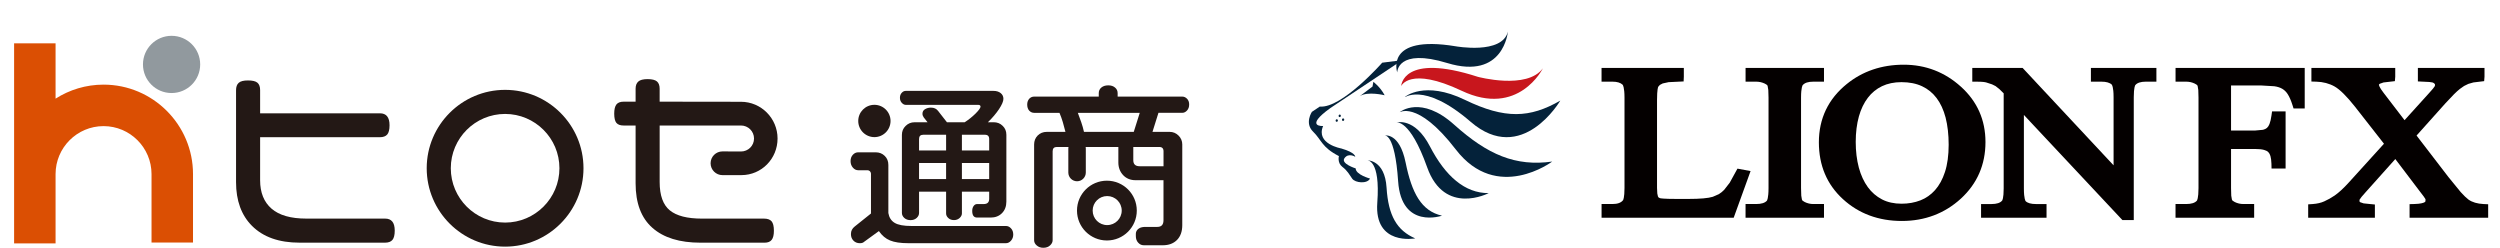
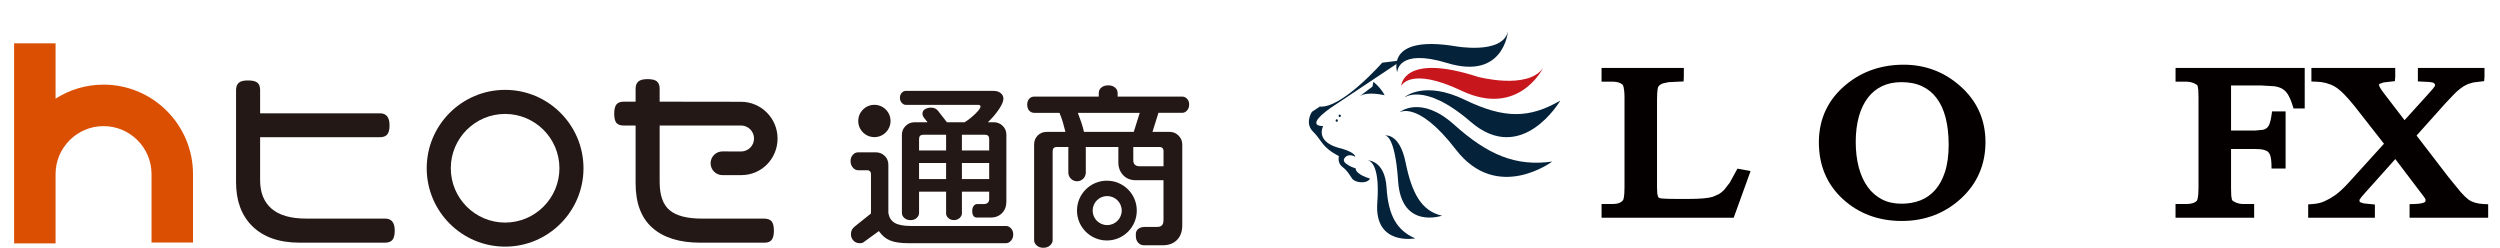
<svg xmlns="http://www.w3.org/2000/svg" version="1.1" id="レイヤー_1" x="0px" y="0px" width="330.292px" height="32.792px" viewBox="0 0 330.292 32.792" enable-background="new 0 0 330.292 32.792" xml:space="preserve">
  <g>
    <g>
-       <circle fill="#91999E" cx="22.668" cy="8.512" r="3.78" />
      <path fill="#DB4F03" d="M13.681,11.181c-2.331,0-4.505,0.682-6.339,1.852V5.727H1.863v26.427h5.479V23    c0-3.494,2.844-6.338,6.339-6.338c3.495,0,6.339,2.844,6.339,6.338v9.041h5.48V23C25.5,16.484,20.198,11.181,13.681,11.181z" />
      <path fill="#231815" d="M52.151,30.47c0,0.578-0.102,0.986-0.305,1.229c-0.203,0.236-0.525,0.361-0.967,0.361H39.581    c-2.714,0-4.809-0.742-6.285-2.217c-1.406-1.404-2.11-3.336-2.11-5.775V11.925c0-0.448,0.116-0.774,0.354-0.983    c0.238-0.215,0.646-0.315,1.222-0.315c0.596,0,1.01,0.097,1.249,0.302c0.237,0.204,0.355,0.527,0.355,0.96v3.08h15.828    c0.847,0,1.271,0.529,1.271,1.58c0,0.58-0.102,0.983-0.305,1.222c-0.205,0.235-0.527,0.356-0.967,0.356H34.366v5.692    c0,1.625,0.505,2.879,1.514,3.752c1.009,0.875,2.539,1.31,4.593,1.31H50.88C51.728,28.879,52.151,29.406,52.151,30.47z" />
      <path fill="#231815" d="M127.084,19.877v-2.074h3.042c0.375,0,0.562,0.188,0.562,0.563v1.511H127.084z M132.959,17.816    c0-0.479-0.159-0.877-0.488-1.188c-0.316-0.32-0.72-0.479-1.201-0.479h-0.75c0.59-0.574,1.077-1.146,1.467-1.729    c0.385-0.586,0.58-1.036,0.58-1.368c0-0.308-0.121-0.559-0.361-0.754c-0.242-0.192-0.553-0.29-0.945-0.29h-11.596    c-0.205,0-0.38,0.085-0.532,0.255c-0.159,0.168-0.237,0.388-0.237,0.661c0,0.267,0.083,0.489,0.246,0.663    c0.162,0.177,0.336,0.266,0.523,0.266h9.551c0.217,0,0.328,0.078,0.328,0.235c0,0.167-0.223,0.481-0.662,0.919    c-0.44,0.434-0.919,0.816-1.431,1.143h-2.348l-1.16-1.49c-0.222-0.297-0.533-0.442-0.953-0.442c-0.282,0-0.534,0.067-0.765,0.199    c-0.234,0.132-0.352,0.338-0.352,0.614c0,0.16,0.055,0.314,0.164,0.475l0.509,0.646h-1.717c-0.466,0-0.859,0.164-1.187,0.49    c-0.329,0.322-0.485,0.715-0.485,1.18v10.31c0,0.244,0.104,0.467,0.313,0.66c0.212,0.19,0.489,0.291,0.831,0.291    c0.328,0,0.6-0.101,0.81-0.291c0.208-0.191,0.312-0.414,0.312-0.656V25.32h3.573v2.871c0,0.238,0.096,0.439,0.292,0.615    c0.195,0.184,0.445,0.271,0.753,0.271c0.295,0,0.541-0.094,0.746-0.279c0.197-0.189,0.298-0.389,0.298-0.607V25.32h3.604v0.949    c0,0.459-0.241,0.691-0.727,0.691H129.1c-0.188,0-0.343,0.078-0.468,0.256c-0.124,0.166-0.185,0.385-0.185,0.646    c0,0.597,0.216,0.882,0.652,0.882h1.78c0.605,0,1.104-0.188,1.492-0.574c0.391-0.392,0.587-0.903,0.587-1.535L132.959,17.816    L132.959,17.816z M133.577,30.177c-0.196-0.215-0.417-0.32-0.666-0.32h-12.495c-1.02,0-1.765-0.137-2.22-0.416    c-0.457-0.274-0.732-0.713-0.829-1.295v-6.35c0-0.484-0.155-0.885-0.474-1.195c-0.322-0.318-0.719-0.477-1.192-0.477h-2.327    c-0.261,0-0.496,0.107-0.696,0.322c-0.202,0.219-0.304,0.494-0.304,0.84c0,0.34,0.102,0.627,0.304,0.857    c0.2,0.231,0.436,0.348,0.696,0.348h1.207c0.188,0,0.327,0.076,0.422,0.229c0.043,0.084,0.067,0.158,0.067,0.232v5.254    l-2.161,1.729c-0.153,0.122-0.276,0.26-0.359,0.424c-0.086,0.162-0.127,0.352-0.127,0.563c0,0.35,0.106,0.635,0.322,0.859    c0.218,0.233,0.506,0.35,0.861,0.35c0.247,0,0.437-0.063,0.557-0.184l1.953-1.418c0.404,0.588,0.896,1.006,1.478,1.24    c0.582,0.241,1.382,0.36,2.408,0.36h12.911c0.247,0,0.468-0.112,0.664-0.34c0.194-0.226,0.289-0.494,0.289-0.802    C133.866,30.658,133.771,30.386,133.577,30.177z M127.084,23.658v-2.12h3.604v2.12H127.084z M121.422,19.877v-1.511    c0-0.375,0.187-0.563,0.556-0.563h3.018v2.074H121.422z M121.422,23.658v-2.12h3.573v2.12H121.422z" />
      <path fill="#231815" d="M56.375,22.226c0,5.711,4.646,10.359,10.357,10.359s10.356-4.648,10.356-10.359    c0-5.709-4.646-10.354-10.356-10.354S56.375,16.517,56.375,22.226z M59.558,22.226c0-3.955,3.218-7.173,7.175-7.173    s7.177,3.218,7.177,7.173c0,3.959-3.22,7.18-7.177,7.18S59.558,26.185,59.558,22.226z" />
      <circle fill="#231815" cx="115.522" cy="15.982" r="2.134" />
      <path fill="#231815" d="M156.832,13.049c-0.182-0.188-0.396-0.287-0.628-0.287h-8.544v-0.447c0-0.305-0.113-0.557-0.342-0.745    c-0.225-0.194-0.521-0.294-0.896-0.294c-0.388,0-0.691,0.101-0.92,0.294c-0.227,0.188-0.337,0.44-0.337,0.745v0.447h-8.54    c-0.254,0-0.469,0.099-0.648,0.287c-0.172,0.201-0.264,0.45-0.264,0.765c0,0.34,0.092,0.612,0.264,0.803    c0.181,0.189,0.396,0.291,0.648,0.291h3.35c0.17,0.399,0.316,0.806,0.441,1.228c0.123,0.414,0.238,0.841,0.348,1.287h-2.469    c-0.479,0-0.879,0.162-1.199,0.479c-0.314,0.318-0.471,0.72-0.471,1.191v12.643c0,0.265,0.111,0.496,0.346,0.693    c0.234,0.207,0.522,0.307,0.865,0.307c0.374,0,0.673-0.104,0.896-0.315c0.226-0.207,0.34-0.435,0.34-0.685V19.98    c0-0.373,0.188-0.563,0.559-0.563h1.533c-0.012,0.064-0.02,0.129-0.02,0.197v3.18c0,0.637,0.518,1.154,1.155,1.154    c0.637,0,1.155-0.521,1.155-1.154v-3.18c0-0.068-0.008-0.133-0.02-0.197h4.32v2.053c0,0.658,0.211,1.215,0.627,1.664    c0.418,0.445,0.971,0.674,1.649,0.674h3.687v5.291c0,0.588-0.27,0.879-0.813,0.879h-1.572c-1.311,0-1.268,0.912-1.268,0.912v0.301    c0,0.361,0.104,0.648,0.313,0.873c0.209,0.226,0.442,0.336,0.708,0.336l2.534,0.004c0.792,0,1.414-0.231,1.881-0.698    c0.462-0.468,0.698-1.117,0.698-1.953V19.093c0-0.459-0.165-0.855-0.492-1.18c-0.327-0.326-0.718-0.492-1.186-0.492h-2.258    l0.789-2.516h3.146c0.23,0,0.445-0.103,0.628-0.305c0.188-0.203,0.282-0.464,0.282-0.789    C157.113,13.5,157.02,13.251,156.832,13.049z M143.211,17.421c-0.089-0.412-0.211-0.838-0.359-1.271    c-0.148-0.432-0.297-0.842-0.453-1.242h8.182l-0.791,2.515L143.211,17.421L143.211,17.421z M153.159,19.418    c0.375,0,0.562,0.188,0.562,0.569v1.976h-3.162c-0.555,0-0.832-0.269-0.832-0.799v-1.746H153.159z M146.243,23.872    c-2.185,0-3.954,1.768-3.954,3.948c0,2.185,1.771,3.951,3.954,3.951c2.179,0,3.946-1.77,3.946-3.951    S148.421,23.872,146.243,23.872z M146.275,29.738c-1.058,0-1.916-0.856-1.916-1.918c0-1.061,0.858-1.918,1.916-1.918    c1.063,0,1.923,0.857,1.923,1.918S147.337,29.738,146.275,29.738z" />
      <path fill="#231815" d="M97.951,23.136l-2.499,0.002c-0.867,0-1.571-0.701-1.571-1.568l0,0c0-0.866,0.704-1.567,1.571-1.567    l2.443,0.012c0.952,0,1.724-0.76,1.724-1.715c0-0.948-0.771-1.719-1.724-1.719H87.152v7.469c0,1.763,0.448,3.011,1.337,3.738    c0.891,0.729,2.304,1.094,4.239,1.094h8.219c0.457,0,0.788,0.121,0.992,0.354c0.202,0.24,0.305,0.653,0.305,1.25    c0,0.555-0.098,0.959-0.295,1.207c-0.194,0.242-0.504,0.369-0.928,0.369h-8.474c-2.747,0-4.865-0.648-6.349-1.959    c-1.484-1.304-2.225-3.267-2.225-5.892v-7.629h-1.58c-0.44,0-0.758-0.115-0.954-0.343c-0.192-0.229-0.291-0.643-0.291-1.232    c0-0.557,0.099-0.96,0.291-1.208c0.196-0.243,0.514-0.367,0.954-0.367h1.58v-1.708c0-0.421,0.116-0.736,0.354-0.948    c0.237-0.214,0.646-0.323,1.222-0.323c0.594,0,1.009,0.104,1.247,0.308c0.237,0.205,0.354,0.528,0.354,0.963v1.708l10.743,0.015    c2.669,0,4.835,2.181,4.835,4.851C102.73,20.966,100.621,23.136,97.951,23.136z" />
    </g>
  </g>
  <g>
    <path fill="#040000" d="M211.591,8.976v1.813h1.441c0.62,0,1.072,0.14,1.352,0.41c0.01,0.017,0.24,0.284,0.24,1.705v11.922   c0,1.332-0.184,1.608-0.189,1.617c-0.264,0.344-0.725,0.512-1.4,0.512h-1.441v1.812h17.455l2.231-6.165l-1.733-0.323l-1.019,1.855   l-0.733,0.944c-0.234,0.239-0.475,0.435-0.711,0.575c-0.004,0-0.793,0.347-0.793,0.347c-0.602,0.188-1.686,0.283-3.221,0.283   h-1.544c-1.801,0-2.159-0.082-2.214-0.1c-0.014-0.007-0.18-0.088-0.18-0.088c-0.004-0.003-0.09-0.139-0.09-0.139l-0.086-0.395   l-0.035-0.738V13.216c0-1.411,0.144-1.72,0.16-1.753c0.004,0,0.217-0.244,0.217-0.244c0,0.004,0.375-0.196,0.375-0.196   c0-0.004,0.787-0.169,0.787-0.169l1.975-0.095l0.027-0.622V8.976H211.591z" />
-     <path fill="#040000" d="M230.619,8.976v1.813h1.404c0.406,0,0.785,0.088,1.156,0.265l0.289,0.179l0.066,0.135l0.088,0.521   c0,0.003,0.03,1.015,0.03,1.015v11.938c0,1.377-0.204,1.658-0.213,1.668c-0.257,0.295-0.735,0.445-1.418,0.445h-1.405v1.812h10.364   v-1.812h-1.412c-0.401,0-0.771-0.088-1.13-0.263l-0.295-0.184c-0.003-0.005-0.08-0.146-0.08-0.146l-0.085-0.511l-0.03-1.013V12.904   c0-1.377,0.209-1.647,0.221-1.657c0.264-0.309,0.729-0.457,1.399-0.457h1.412V8.975L230.619,8.976L230.619,8.976z" />
    <path fill="#040000" d="M259.076,11.459c-2.134-1.934-4.675-2.911-7.563-2.911c-2.907,0-5.442,0.86-7.536,2.562   c-2.438,1.973-3.673,4.566-3.673,7.693c0,3.053,1.064,5.572,3.176,7.503c2.088,1.916,4.708,2.888,7.783,2.888   c3.033,0,5.658-0.992,7.802-2.951c2.155-1.977,3.249-4.49,3.249-7.479C262.314,15.855,261.225,13.398,259.076,11.459z    M256.96,22.727c-0.317,0.973-0.762,1.78-1.313,2.395c-0.542,0.605-1.188,1.062-1.926,1.348c-0.759,0.295-1.599,0.443-2.488,0.443   c-0.985,0-1.854-0.189-2.589-0.57c-0.736-0.383-1.371-0.93-1.872-1.619c-0.517-0.71-0.918-1.577-1.188-2.574   c-0.272-1.021-0.412-2.167-0.412-3.402c0-1.24,0.143-2.375,0.42-3.371c0.273-0.967,0.673-1.797,1.188-2.467   c0.502-0.66,1.129-1.168,1.86-1.522c0.741-0.354,1.606-0.535,2.575-0.535c1.045,0,1.961,0.183,2.729,0.545   c0.759,0.354,1.401,0.88,1.912,1.558c0.522,0.688,0.92,1.557,1.187,2.567c0.27,1.046,0.408,2.263,0.408,3.604   C257.451,20.526,257.285,21.739,256.96,22.727z" />
-     <path fill="#040000" d="M276.244,8.976v1.813h1.389c0.641,0,1.104,0.133,1.367,0.39c0.01,0.007,0.24,0.271,0.24,1.659   c0,0,0,6.646,0,9.005c-1.88-2.015-12.016-12.866-12.016-12.866h-6.652v1.814h0.648c0.684,0,1.029,0.054,1.197,0.102l0.763,0.25   l0.468,0.23c0-0.004,0.507,0.401,0.507,0.401s0.354,0.349,0.565,0.558c0,0.525,0,12.578,0,12.578c0,1.299-0.19,1.566-0.197,1.58   c-0.247,0.313-0.721,0.467-1.41,0.467h-1.381v1.811h8.65v-1.811h-1.401c-0.649,0-1.106-0.131-1.362-0.385   c-0.005-0.005-0.229-0.274-0.229-1.662c0,0,0-7.313,0-9.725c1.905,2.034,13.014,13.887,13.014,13.887h1.503V12.836   c0-1.299,0.189-1.566,0.196-1.58c0.248-0.314,0.718-0.467,1.397-0.467h1.397V8.976H276.244z" />
    <path fill="#040000" d="M287.427,8.976v1.813h1.404c0.406,0,0.785,0.084,1.155,0.265l0.289,0.179l0.071,0.135l0.085,0.521   c0,0.003,0.028,1.015,0.028,1.015v11.938c0,1.377-0.201,1.658-0.213,1.668c-0.256,0.295-0.733,0.445-1.418,0.445h-1.404v1.812   h10.388v-1.812h-1.415c-0.414,0-0.789-0.088-1.146-0.263c-0.004,0-0.299-0.188-0.299-0.188l-0.08-0.141l-0.086-0.511l-0.027-1.017   c0,0,0-4.125,0-5.15c0.902,0,3.215,0,3.215,0c0.473,0,0.861,0.039,1.15,0.122c0.236,0.065,0.424,0.158,0.551,0.283   c0.129,0.133,0.224,0.301,0.287,0.522c0.078,0.272,0.121,0.614,0.133,1.021l0.014,0.638h1.857v-7.555h-1.787l-0.081,0.559   c-0.063,0.456-0.152,0.832-0.259,1.107c-0.086,0.223-0.198,0.396-0.336,0.518c-0.139,0.117-0.31,0.199-0.524,0.25l-1.005,0.092   c0,0-2.313,0-3.215,0c0-0.976,0-4.973,0-5.947c0.965,0,4.021,0,4.021,0l1.688,0.099c0.414,0.056,0.771,0.169,1.064,0.341   c0.28,0.167,0.518,0.4,0.717,0.711c0.224,0.35,0.434,0.829,0.623,1.428l0.145,0.457h1.475V8.974h-17.064V8.976z" />
    <path fill="#040000" d="M319.442,8.976v1.78l1.529,0.076l0.407,0.063c0.108,0.033,0.192,0.086,0.271,0.169   c0.053,0.053,0.053,0.088,0.053,0.108l-0.011,0.192c-0.03,0.043-0.249,0.342-0.249,0.342l-0.523,0.595c0,0-2.461,2.718-3.239,3.577   c-0.69-0.902-2.772-3.617-2.772-3.617c-0.598-0.762-0.615-1.046-0.615-1.076c0.014-0.042,0.125-0.122,0.125-0.122l0.485-0.169   l1.501-0.174l0.047-0.585V8.975h-11.076v1.797l0.635,0.018c0.904,0.022,1.725,0.239,2.429,0.636   c0.703,0.401,1.61,1.299,2.696,2.673c0,0,3.258,4.164,3.828,4.891c-0.633,0.698-4.631,5.103-4.631,5.103   c-0.701,0.776-1.336,1.36-1.885,1.739c-0.445,0.305-0.908,0.563-1.373,0.771c-0.432,0.196-0.943,0.313-1.521,0.354l-0.604,0.041   v1.77h8.813v-1.749l-0.636-0.062l-0.855-0.088c-0.003,0-0.447-0.152-0.447-0.152l-0.076-0.062c0-0.009-0.021-0.099-0.021-0.099   l0.01-0.176c0.031-0.047,0.266-0.372,0.266-0.372l0.541-0.618c0,0,3.097-3.463,3.916-4.377c0.721,0.947,3.117,4.111,3.117,4.111   c0.004,0.004,0.627,0.821,0.627,0.821l0.244,0.366c0.002,0.004,0.002,0.004,0.002,0.006c0,0.098-0.006,0.237-0.006,0.237   c0,0.054,0,0.106-0.152,0.183c-0.142,0.073-0.5,0.196-1.312,0.217l-0.635,0.017v1.795h10.384v-1.78l-0.621-0.029   c-0.813-0.041-1.48-0.235-1.979-0.588c-0.256-0.187-0.606-0.525-1.039-1.004l-1.61-1.973c0,0-3.646-4.743-4.213-5.484   c0.604-0.672,3.835-4.285,3.835-4.285c0.842-0.924,1.479-1.561,1.895-1.879c0-0.002,0.549-0.386,0.549-0.386l0.56-0.274   l0.669-0.192l1.424-0.173l0.045-0.582V8.974h-8.8V8.976z" />
  </g>
  <g>
    <path fill="#04223A" d="M185.256,7.949l-2.643,0.334c0,0-5.333,6.063-8.245,5.796l-1.045,0.699c0,0-0.994,1.491,0.155,2.612   c1.148,1.12,1.123,2.056,3.415,3.233c0,0-0.243,0.882,0.45,1.417c0.694,0.534,0.896,0.984,1.304,1.563   c0.409,0.577,2.004,0.712,2.355-0.012c0,0-1.896-0.513-1.893-1.342c0,0-2.018-0.624-1.476-1.36c0.542-0.74,1.415-0.174,1.415-0.174   s0.092-0.537-1.845-1.102c0,0-3.404-0.596-2.397-2.965c0,0-2.568,0.162,0.96-2.375L185.256,7.949z" />
    <path fill="#04223A" d="M181.443,10.809c0,0,0.902,0.662,1.496,1.779c0,0-2.259-0.571-3.303,0.128l1.697-1.28L181.443,10.809z" />
    <path fill="#C8161D" d="M193.11,11.992c7.526,3.562,10.733-2.967,10.733-2.967c-2.1,2.87-8.593,1.125-8.593,1.125   c-9.983-3.235-10.13,1.224-10.13,1.224S186.218,8.73,193.11,11.992z" />
    <path fill="#04223A" d="M191.211,8.329c7.477,2.279,8.005-4.149,8.005-4.149c-0.748,3.062-6.916,1.932-6.916,1.932   c-9.414-1.552-7.703,3.455-7.703,3.455S184.563,6.301,191.211,8.329z" />
    <path fill="#04223A" d="M185.626,12.792c0,0,2.569-2.187,7.902,0.396c5.331,2.58,8.59,2.415,12.613,0.105   c0,0-5.057,8.652-11.841,2.801C187.927,10.592,185.403,13.101,185.626,12.792z" />
    <path fill="#04223A" d="M184.957,14.792c0,0,2.776-2.253,7.153,1.672c4.444,3.986,8.127,5.558,12.963,4.881   c0,0-7.295,5.474-12.728-1.586C187.111,12.962,184.752,15.01,184.957,14.792z" />
-     <path fill="#04223A" d="M184.485,16.191c0,0,2.403-0.764,4.438,3.158c2.035,3.923,4.62,6.189,7.758,6.165   c0,0-5.828,3.056-8.126-3.403C186.255,15.652,184.485,16.191,184.485,16.191z" />
    <path fill="#04223A" d="M180.625,21.179c0,0,2.332-0.098,2.563,3.606c0.229,3.705,1.37,5.668,3.788,6.711   c0,0-5.438,1.025-5.012-4.717C182.392,21.041,180.625,21.179,180.625,21.179z" />
    <path fill="#04223A" d="M182.936,17.908c0,0,1.954-0.454,2.771,3.571c0.818,4.025,2.073,6.402,4.807,7.016   c0,0-5.363,1.863-5.797-4.55S182.936,17.908,182.936,17.908z" />
    <ellipse transform="matrix(0.141 -0.99 0.99 0.141 135.967 188.456)" fill="#04223A" cx="176.539" cy="15.908" rx="0.167" ry="0.147" />
    <ellipse transform="matrix(0.14 -0.99 0.99 0.14 137.098 188.395)" fill="#04223A" cx="177.001" cy="15.275" rx="0.167" ry="0.146" />
-     <ellipse transform="matrix(0.151 -0.989 0.989 0.151 134.921 188.928)" fill="#04223A" cx="177.47" cy="15.902" rx="0.168" ry="0.148" />
  </g>
</svg>